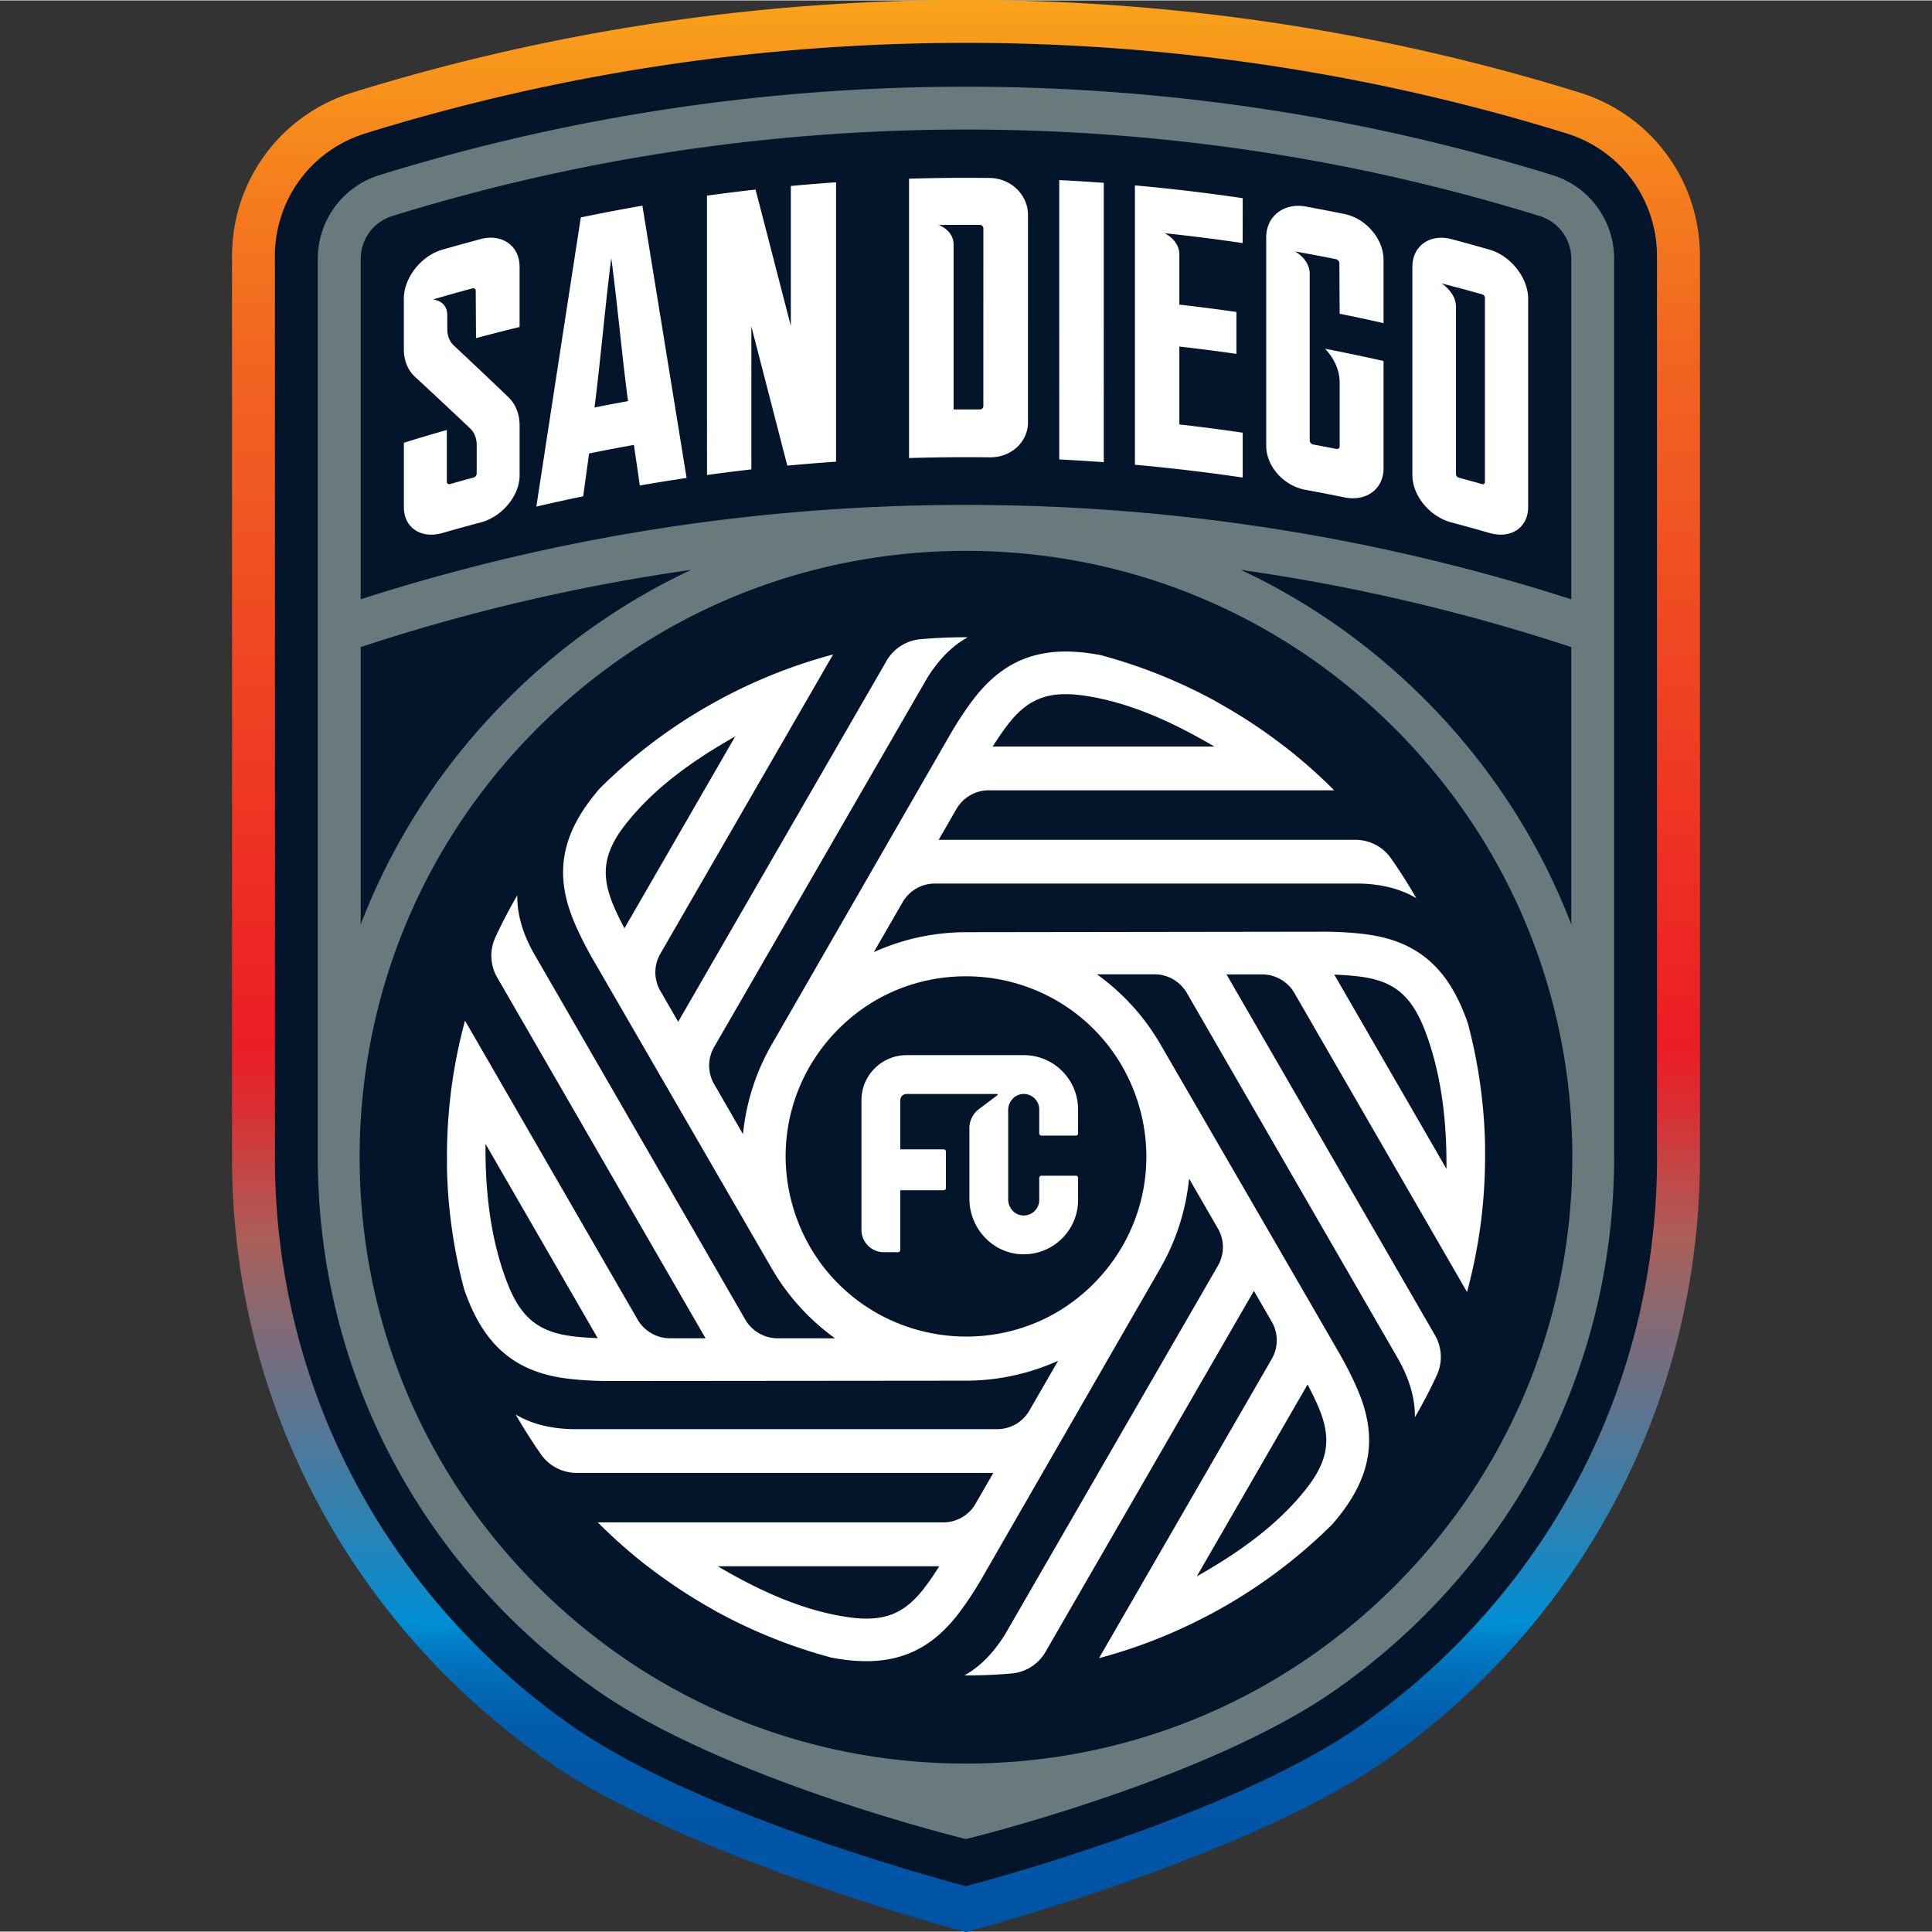
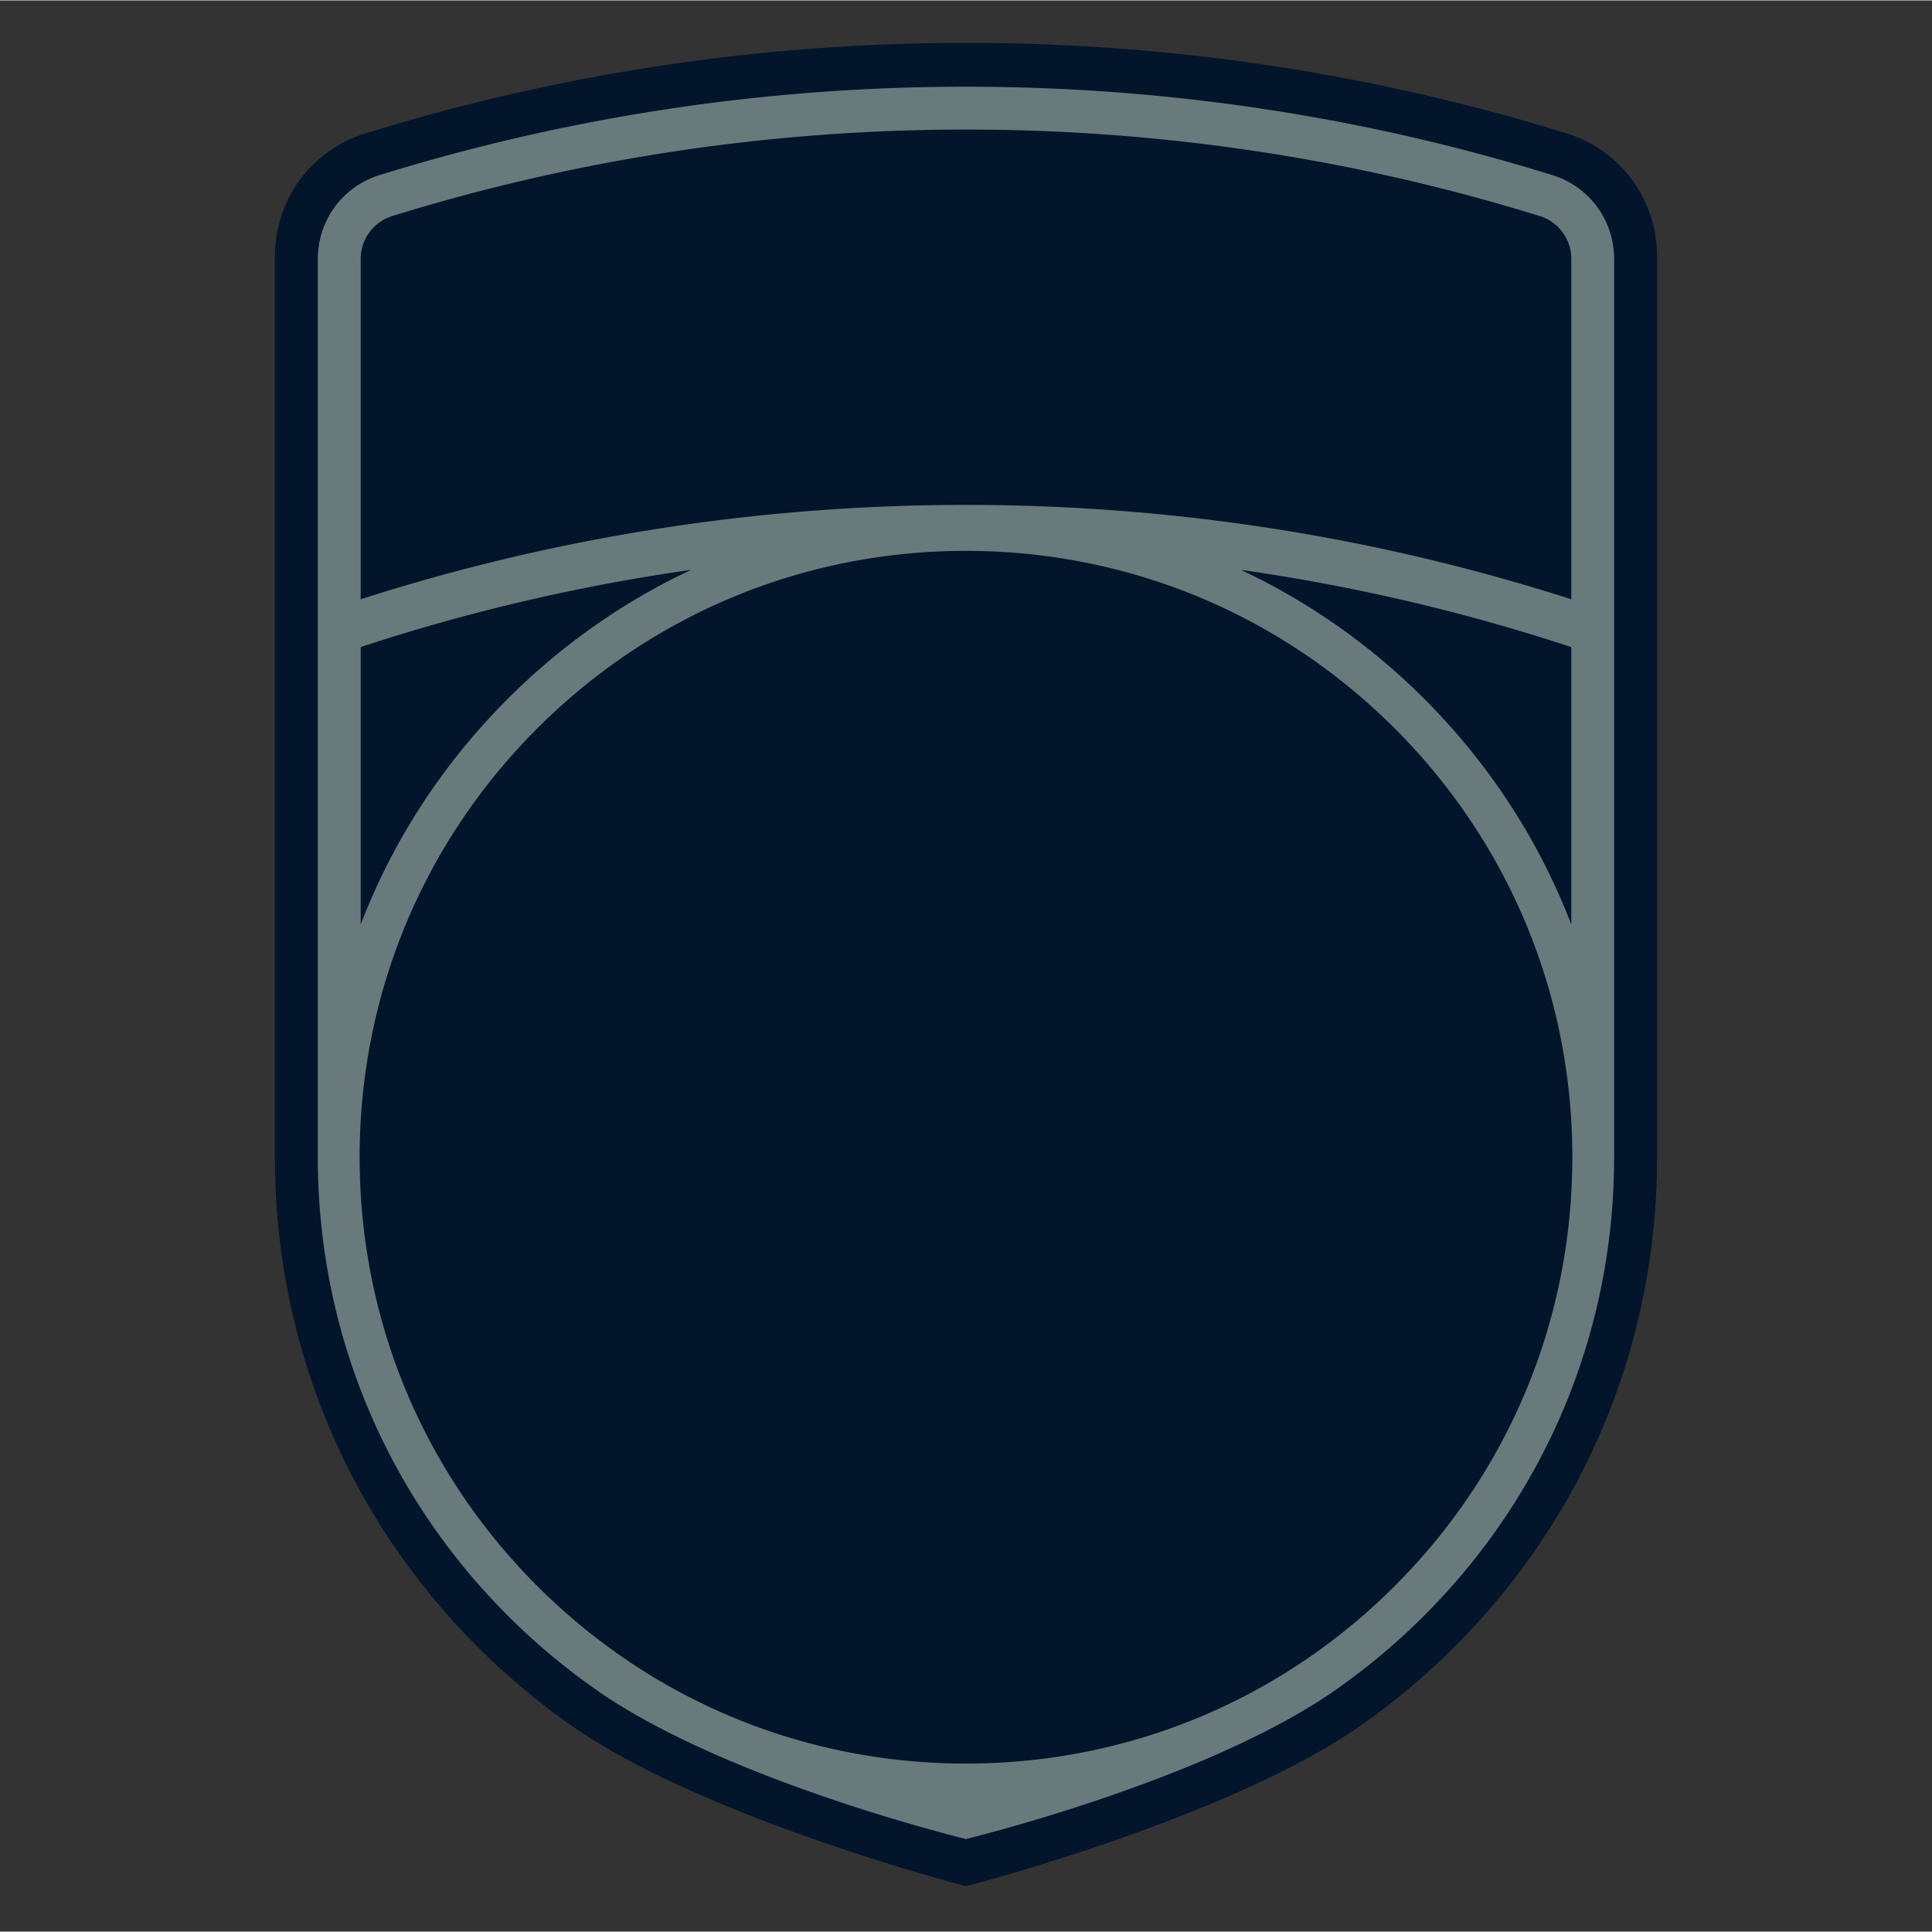
<svg xmlns="http://www.w3.org/2000/svg" height="768" viewBox="0 0 1301.358 1300.802" width="768">
  <rect x="0" y="0" width="1301.358" height="1300.802" fill="#333333" stroke="none" />
  <linearGradient id="a" gradientUnits="userSpaceOnUse" x1="233.858" x2="233.858" y1="4.241" y2="598.777" gradientTransform="matrix(2.18 0 0 2.18 140.844 -18.46)">
    <stop offset="0" stop-color="#f9a51a" />
    <stop offset=".006" stop-color="#f9a31a" />
    <stop offset=".113" stop-color="#f47b1e" />
    <stop offset=".198" stop-color="#f16321" />
    <stop offset=".25" stop-color="#f05a22" />
    <stop offset=".55" stop-color="#ec1c24" />
    <stop offset=".583" stop-color="#da2e33" />
    <stop offset=".649" stop-color="#ab5e58" />
    <stop offset=".65" stop-color="#aa5f59" />
    <stop offset=".833" stop-color="#0f8ac8" />
    <stop offset=".85" stop-color="#008ed3" />
    <stop offset=".863" stop-color="#007bc4" />
    <stop offset=".881" stop-color="#006ab6" />
    <stop offset=".902" stop-color="#005dac" />
    <stop offset=".932" stop-color="#0056a7" />
    <stop offset="1" stop-color="#0054a5" />
  </linearGradient>
  <path d="M1116.17 779.713V172.319c0-38.195-24.503-71.441-60.954-82.756C924.694 49.101 788.59 28.586 650.679 28.586c-137.912 0-274.015 20.515-404.537 60.977-36.472 11.293-60.955 44.561-60.955 82.756v607.394c0 124.33 48.42 241.248 136.343 329.17 18.901 18.902 39.438 36.234 61.086 51.538 88.424 63.44 268.085 109.854 268.085 109.854s179.66-46.414 268.085-109.854c21.648-15.304 42.206-32.658 61.086-51.537 87.88-87.923 136.299-204.82 136.299-329.171z" fill="#02152b" style="stroke-width:2.18" />
-   <path d="M1063.762 61.985C930.493 20.672 791.49-.278 650.678-.278c-140.833 0-279.814 20.95-413.104 62.285-48.616 15.042-81.274 59.385-81.274 110.312v607.394c0 132.047 51.428 256.203 144.801 349.576a504.896 504.896 0 0 0 50.513 44.169s12.274 9.069 13.713 10.093l.436.306c90.495 64.923 274.8 114.541 282.604 116.613l2.311.61 2.31-.61c7.806-2.072 192.11-51.69 282.627-116.635l.393-.283c1.395-1.003 13.712-10.094 13.821-10.181 17.68-13.495 34.642-28.342 50.426-44.104 93.373-93.373 144.8-217.529 144.8-349.576V172.319c0-50.927-32.657-95.27-81.294-110.334zm52.409 717.728c0 124.352-48.42 241.248-136.343 329.17a473.851 473.851 0 0 1-61.086 51.538c-88.424 63.44-268.085 109.854-268.085 109.854s-179.66-46.414-268.085-109.854c-21.648-15.304-42.184-32.636-61.086-51.537-87.923-87.923-136.342-204.82-136.342-329.171V172.319c0-38.195 24.504-71.441 60.955-82.756C376.62 49.101 512.723 28.586 650.635 28.586c137.913 0 274.015 20.515 404.537 60.977 36.473 11.293 60.955 44.561 60.955 82.756v607.394z" fill="url(#a)" style="fill:url(#a);stroke-width:2.18" />
  <path d="M1045.601 117.643c-127.404-39.504-260.28-59.517-394.944-59.517-134.664 0-267.518 20.013-394.922 59.517-24.919 7.717-41.662 30.455-41.662 56.55V779.19c0 116.613 45.412 226.25 127.884 308.722 17.942 17.942 37.17 34.14 57.49 48.485h-.023c86.571 62.11 251.233 102.072 251.233 102.072s164.662-39.961 251.233-102.072h-.022c20.319-14.345 39.547-30.543 57.49-48.485 82.45-82.472 127.883-192.109 127.883-308.722V174.194c.022-26.096-16.721-48.834-41.64-56.551M264.303 145.22c124.635-38.631 254.634-58.23 386.376-58.23 131.764 0 261.741 19.599 386.376 58.23 12.754 3.946 21.343 15.609 21.343 28.973v229.192c-131.328-42.184-268.39-63.571-407.719-63.571-139.351 0-276.391 21.387-407.72 63.571V174.194c0-13.364 8.568-25.006 21.344-28.973M242.96 435.564c72.575-23.893 146.98-41.247 222.586-51.995-45.346 21.256-87.138 50.447-123.589 86.92-43.95 43.95-77.371 95.619-98.997 151.93zm696.515 632.443c-77.153 77.153-179.704 119.621-288.818 119.621-109.113 0-211.664-42.49-288.796-119.621-77.131-77.131-119.62-179.704-119.62-288.796 0-109.091 42.489-211.664 119.62-288.818 77.132-77.13 179.705-119.62 288.796-119.62 109.092 0 211.665 42.49 288.818 119.62 77.131 77.154 119.621 179.705 119.621 288.818 0 109.113-42.468 211.665-119.621 288.796M959.4 470.489c-36.473-36.473-78.243-65.664-123.61-86.92a1294.28 1294.28 0 0 1 222.607 52.017V622.42c-21.648-56.333-55.068-108.001-98.997-151.93" fill="#697a7c" style="stroke-width:2.18" />
  <g fill="#fff">
-     <path d="M320.44 195.515c.065 11.315.13 20.646.196 31.96a1411.604 1411.604 0 0 1 29.344-7.5v-40.68c0-13.909-11.75-22.367-26.183-18.53a1374.426 1374.426 0 0 0-25.812 7.128c-14.367 4.12-25.965 19.054-25.965 32.942v34.074c0 7.587 2.638 14.105 7.478 18.596a4086.236 4086.236 0 0 1 37.148 34.751c2.878 2.725 4.448 6.671 4.448 11.14v19.272c0 1.2-1.003 2.42-2.224 2.747a1280.712 1280.712 0 0 0-15.675 4.338c-1.22.35-2.223-.327-2.223-1.526v-34.881a1222.15 1222.15 0 0 0-28.93 8.611v43.362c0 13.91 11.598 21.54 25.965 17.42 8.59-2.464 17.179-4.84 25.812-7.13 14.432-3.837 26.183-17.92 26.183-31.829v-33.508c0-7.608-2.682-14.345-7.609-19.076a3785.174 3785.174 0 0 0-36.647-34.685c-2.9-2.703-4.47-6.627-4.47-11.118v-9.44c0-9.57-9.156-10.552-9.766-10.464h-.044.022-.022.022a1159.35 1159.35 0 0 1 26.728-7.522c1.22-.327 2.202.35 2.224 1.548zM432.714 138.266a1230.181 1230.181 0 0 0-41.487 7.914 169793.76 169793.76 0 0 0-29.954 194.769 1314.61 1314.61 0 0 1 31.567-6.933c1.308-9.941 2.638-18.901 3.946-28.843 10.05-2.049 20.123-3.967 30.216-5.755 1.33 9.44 2.638 17.899 3.968 27.338a1297.073 1297.073 0 0 1 31.502-5.101c-9.92-61.26-19.838-122.368-29.758-183.389zm-32.265 135.95c3.75-28.93 7.521-71.703 11.293-100.589 3.771 27.447 7.543 68.782 11.293 96.273a1371.824 1371.824 0 0 0-22.586 4.316zM476.207 131.508c10.9-1.504 21.8-2.878 32.723-4.099 7.914 30.543 15.827 61.174 23.763 91.87v-94.29a1292.51 1292.51 0 0 1 30.456-2.463v188.163a1387.29 1387.29 0 0 0-32.832 2.682c-8.089-31.328-16.155-62.59-24.221-93.766V315.9a1255.35 1255.35 0 0 0-29.867 3.772c-.022-62.721-.022-125.442-.022-188.163zM666.724 119.605a1293.814 1293.814 0 0 0-54.414.48v188.162c18.138-.545 36.276-.697 54.414-.48 14.193.175 25.704-10.224 25.704-23.566V144.327c-.022-13.32-11.511-24.548-25.704-24.722zm-4.36 153.674c0 1.242-1.09 2.245-2.42 2.245-5.864-.043-11.75-.043-17.615 0V164.362c-.109-9.745-10.028-13.037-10.028-13.037h.065c-.087-.022-.13-.022-.13-.022 9.243-.13 18.487-.174 27.73-.109 1.33 0 2.42 1.025 2.42 2.29-.022 42.424-.022 77.392-.022 119.795zM713.487 309.207c10.007.501 20.013 1.111 29.998 1.83V122.876c-10.006-.72-19.991-1.352-29.998-1.832zM837.055 133.208a1271.89 1271.89 0 0 0-72.597-8.611v188.185a1274.224 1274.224 0 0 1 72.597 8.611v-30.216a1274.855 1274.855 0 0 0-42.665-5.559v-52.475c12.84 1.461 25.638 3.118 38.435 4.95V209.86a1277.1 1277.1 0 0 0-38.435-4.949v-33.965c-.152-9.702-9.985-14.17-9.985-14.15l.524.132a9.628 9.628 0 0 0-.502-.131 1293.364 1293.364 0 0 1 52.606 6.65c.022-9.44.022-20.842.022-30.239zM902.174 177.006c.065 12.013.13 22.04.196 34.053 9.876 1.984 19.73 4.099 29.562 6.322v-42.686c0-13.887-11.75-27.84-26.314-30.804a1358.614 1358.614 0 0 0-26.248-5.08c-14.607-2.66-26.466 6.715-26.466 20.602v140.594c0 13.887 11.881 27.01 26.466 29.67a1210.842 1210.842 0 0 1 26.248 5.08c14.563 2.965 26.314-5.58 26.314-19.49v-72.379a1278.622 1278.622 0 0 0-39.438-8.262c6.279 6.431 9.876 14.737 9.876 22.673v43.013c0 1.243-1.068 2.05-2.376 1.788a1201.582 1201.582 0 0 0-15.414-2.965c-1.308-.24-2.376-1.461-2.376-2.704V184.18c0-9.898-9.92-15.108-9.92-15.086.022 0 .066.021.088.021-.044-.021-.087-.021-.087-.021a1194.881 1194.881 0 0 1 27.49 5.166c1.33.284 2.399 1.505 2.399 2.747zM1003.264 167.872c-8.524-2.442-17.048-4.818-25.616-7.086-14.497-3.837-26.292 4.644-26.292 18.597v140.31c0 13.974 11.795 28.101 26.292 31.938a1208.026 1208.026 0 0 1 25.616 7.085c14.432 4.142 26.074-3.51 26.074-17.484v-140.31c0-13.931-11.642-28.908-26.074-33.05zm-3.052 156.66c0 1.003-.85 1.57-1.875 1.287a1287.387 1287.387 0 0 0-15.718-4.339c-1.047-.283-1.897-1.33-1.897-2.332V206.459c0-9.897-9.788-15.893-9.788-15.87 9.156 2.354 18.29 4.817 27.403 7.39 1.047.305 1.875 1.351 1.875 2.354zM1000.277 769.14c-.697-26.969-4.6-53.914-11.554-80.14a177.969 177.969 0 0 0-2.115-5.734c-2.332-6.04-4.97-11.598-7.804-16.504-12.797-22.171-31.437-34.162-58.666-37.715-8.481-1.112-18.924-1.744-28.669-1.744l-240.528.327c-20.493.022-40.397 4.077-59.19 12.034l-3.139 1.33 19.773-34.25c4.644-7.433 12.623-11.88 21.43-11.88h285.7c14.019.283 26.205 3.16 36.212 8.589l2.267 1.22-1.308-2.223a347.943 347.943 0 0 0-15.74-24.57 29.298 29.298 0 0 0-23.96-12.47H632.258l12.601-21.822c4.687-7.195 12.58-11.511 21.125-11.511h.284c.109 0 .196-.022.305 0h232.114l-1.243-1.243a348.536 348.536 0 0 0-31.938-28.123l-.545-.349a353.214 353.214 0 0 0-39.46-26.488c-2.376-1.373-4.73-2.703-7.085-4.055-24.286-13.255-50.186-23.61-77.023-30.826a192.012 192.012 0 0 0-5.34-.916c-35.144-5.472-59.866 3.924-80.206 30.456-5.189 6.758-10.966 15.5-15.85 23.959l-119.991 208.46c-10.225 17.746-16.678 37.018-19.163 57.27l-.414 3.38-19.752-34.25c-4.142-7.739-3.99-16.895.414-24.482l142.883-247.483c7.26-12.034 15.871-21.147 25.572-27.077l2.202-1.351h-2.572c-9.723.043-19.556.48-29.192 1.33a29.29 29.29 0 0 0-22.781 14.497L456.804 687.975l-12.579-21.823c-3.837-7.521-3.706-16.285.349-23.632l.741-1.286 115.85-200.677-1.679.458c-13.625 3.684-27.186 8.284-40.31 13.625l-.566.24a351.355 351.355 0 0 0-32.07 15.064l-.174.087a423.778 423.778 0 0 0-10.443 5.778l-1.46.85c-25.703 14.999-49.357 33.159-70.33 53.979a167.58 167.58 0 0 0-3.946 4.73c-22.302 27.688-26.531 53.827-13.734 84.675 3.27 7.87 7.935 17.245 12.819 25.703l120.45 208.198a151.777 151.777 0 0 0 24.067 31.35 154.786 154.786 0 0 0 15.915 13.844l2.703 2.049-39.023-.022c-8.83-.153-17.027-4.992-21.409-12.644L359.158 641.146c-6.802-12.317-10.399-24.351-10.704-35.731l-.066-2.595-1.286 2.246c-4.818 8.48-9.352 17.223-13.43 26.03a29.288 29.288 0 0 0 1.2 26.946l140.376 243.123h-24.592c-8.785-.24-16.939-5.123-21.256-12.753l-116.176-201.2-.458 1.7a349.635 349.635 0 0 0-8.546 42.686c-2.093 15.61-3.161 31.415-3.161 46.98 0 3.184.022 6.345.043 9.484a346.951 346.951 0 0 0 11.555 80.14c.632 1.81 1.352 3.772 2.115 5.756 12.84 33.159 33.333 49.88 66.47 54.24 8.46 1.112 18.902 1.744 28.668 1.744l240.53-.218c13.232 0 26.422-1.744 39.197-5.167a154.215 154.215 0 0 0 19.948-6.867l3.117-1.33-19.708 34.14c-4.621 7.434-12.622 11.882-21.386 11.882H385.82c-14.018-.284-26.205-3.161-36.19-8.59l-2.267-1.22 1.308 2.223a358.26 358.26 0 0 0 15.74 24.57 29.298 29.298 0 0 0 23.96 12.47H669.1l-12.601 21.822c-4.666 7.217-12.58 11.511-21.125 11.511H402.673l1.242 1.243a348.536 348.536 0 0 0 31.938 28.123l.545.349c12.558 9.701 25.835 18.618 39.482 26.488 2.354 1.352 4.687 2.681 7.02 4.011 24.308 13.277 50.229 23.654 77.11 30.87 1.656.305 3.487.632 5.34.916 35.143 5.472 59.866-3.924 80.206-30.456 5.188-6.78 10.966-15.5 15.85-23.96l119.99-208.459c10.226-17.746 16.679-37.018 19.164-57.27l.414-3.38 19.773 34.271c4.12 7.74 3.968 16.874-.414 24.439L677.45 1099.814c-7.281 12.034-15.892 21.169-25.594 27.099l-2.202 1.351h2.595a352.95 352.95 0 0 0 29.191-1.33 29.26 29.26 0 0 0 22.782-14.519l140.397-243.188 12.601 21.822c3.946 7.718 3.685 16.787-.72 24.265-.065.13-.108.218-.174.305l-116.045 201.004 1.7-.458a349.045 349.045 0 0 0 40.375-13.67l.502-.217a355.664 355.664 0 0 0 31.981-15.02l.48-.24a341.845 341.845 0 0 0 10.225-5.669l1.373-.785c25.747-15.02 49.423-33.18 70.439-54.044a215.341 215.341 0 0 0 3.946-4.73c22.302-27.71 26.553-53.827 13.734-84.675-3.27-7.87-7.935-17.245-12.819-25.704-38.653-66.972-112.187-193.787-120.515-208.154-10.224-17.659-23.697-32.876-40.07-45.215l-2.725-2.05h39.154c8.808.153 17.027 4.993 21.409 12.623l142.839 247.396c6.802 12.318 10.399 24.352 10.704 35.732l.066 2.594 1.286-2.245a341.4 341.4 0 0 0 13.43-26.03 29.288 29.288 0 0 0-1.2-26.946l-140.44-243.058h24.59c8.786.24 16.94 5.102 21.256 12.754l116.177 201.2.436-1.7a355.27 355.27 0 0 0 8.568-42.774 353.8 353.8 0 0 0 3.14-46.916c0-3.182-.023-6.322-.045-9.483m-25.943 17.964-75.583-130.892 2.071.087c5.646.24 11.031.698 15.544 1.286 22.586 2.965 34.336 12.732 43.362 36.08 9.658 24.963 14.563 54.982 14.585 89.188zm-262.94-113.604c28.08 16.22 48.18 42.468 56.617 73.905a122.991 122.991 0 0 1 4.164 31.262c0 32.374-12.71 62.917-35.775 85.983a123.15 123.15 0 0 1-24.984 19.25c-18.269 10.551-39.176 16.11-60.497 16.11-21.387 0-42.468-5.602-60.955-16.197-28.08-16.22-48.18-42.447-56.617-73.883a122.991 122.991 0 0 1-4.164-31.263c0-32.374 12.71-62.917 35.775-85.982a122.273 122.273 0 0 1 24.984-19.229c18.618-10.748 39.525-16.11 60.497-16.11a122.212 122.212 0 0 1 60.955 16.154m20.21-205.015c25.463 3.967 51.733 14.127 82.669 31.96l3.684 2.114h-149.27l1.111-1.744c3.03-4.752 6.105-9.2 8.895-12.819 13.844-18.073 28.189-23.37 52.91-19.511M412.985 609.055c-8.72-21.037-6.147-36.102 9.571-55.592 16.154-20.056 38.086-37.737 69.021-55.614l3.685-2.136-74.646 129.279-.96-1.853c-2.637-4.993-4.927-9.876-6.67-14.084m-10.4 292.023-2.07-.087c-5.647-.24-11.032-.698-15.545-1.287-22.585-2.965-34.336-12.731-43.362-36.08-9.657-24.984-14.563-54.982-14.584-89.187v-4.251zm230.087 153.63-1.112 1.745c-3.052 4.774-6.126 9.221-8.895 12.818-11.271 14.716-22.586 20.711-39.045 20.711-4.208 0-8.743-.392-13.888-1.199-25.463-3.968-51.733-14.127-82.668-31.96l-3.685-2.115zm173.447 6.846 74.646-129.28.96 1.854c2.616 5.036 4.926 9.92 6.67 14.105 8.743 21.038 6.148 36.102-9.57 55.592-16.154 20.079-38.086 37.738-69.022 55.614z" />
-     <path d="M580.262 740.82v87.312c0 8.306 6.737 15.043 15.043 15.043h9.636a1.46 1.46 0 0 0 1.46-1.46v-40.267h29.28a1.46 1.46 0 0 0 1.46-1.46v-24.614a1.46 1.46 0 0 0-1.46-1.46H606.4V740.82a4.21 4.21 0 0 1 4.208-4.208h60.933c.436 0 .633.567.284.829l-12.427 9.352a16.187 16.187 0 0 0-6.43 12.274v48.027c0 19.817 15.39 36.735 35.186 37.476 20.82.785 38.02-15.915 38.02-36.582V793.12a1.46 1.46 0 0 0-1.46-1.46h-23.24a1.46 1.46 0 0 0-1.46 1.46v14.868c0 6.235-5.473 11.206-11.838 10.377-5.276-.675-9.091-5.428-9.091-10.747v-60.105c0-5.472 3.99-10.356 9.44-10.879 6.234-.589 11.488 4.295 11.488 10.42v16.133c0 .807.654 1.461 1.461 1.461h23.24a1.46 1.46 0 0 0 1.46-1.46v-16.133c0-20.21-16.394-36.604-36.603-36.604H610.63c-16.787.044-30.369 13.626-30.369 30.369" />
-   </g>
+     </g>
</svg>